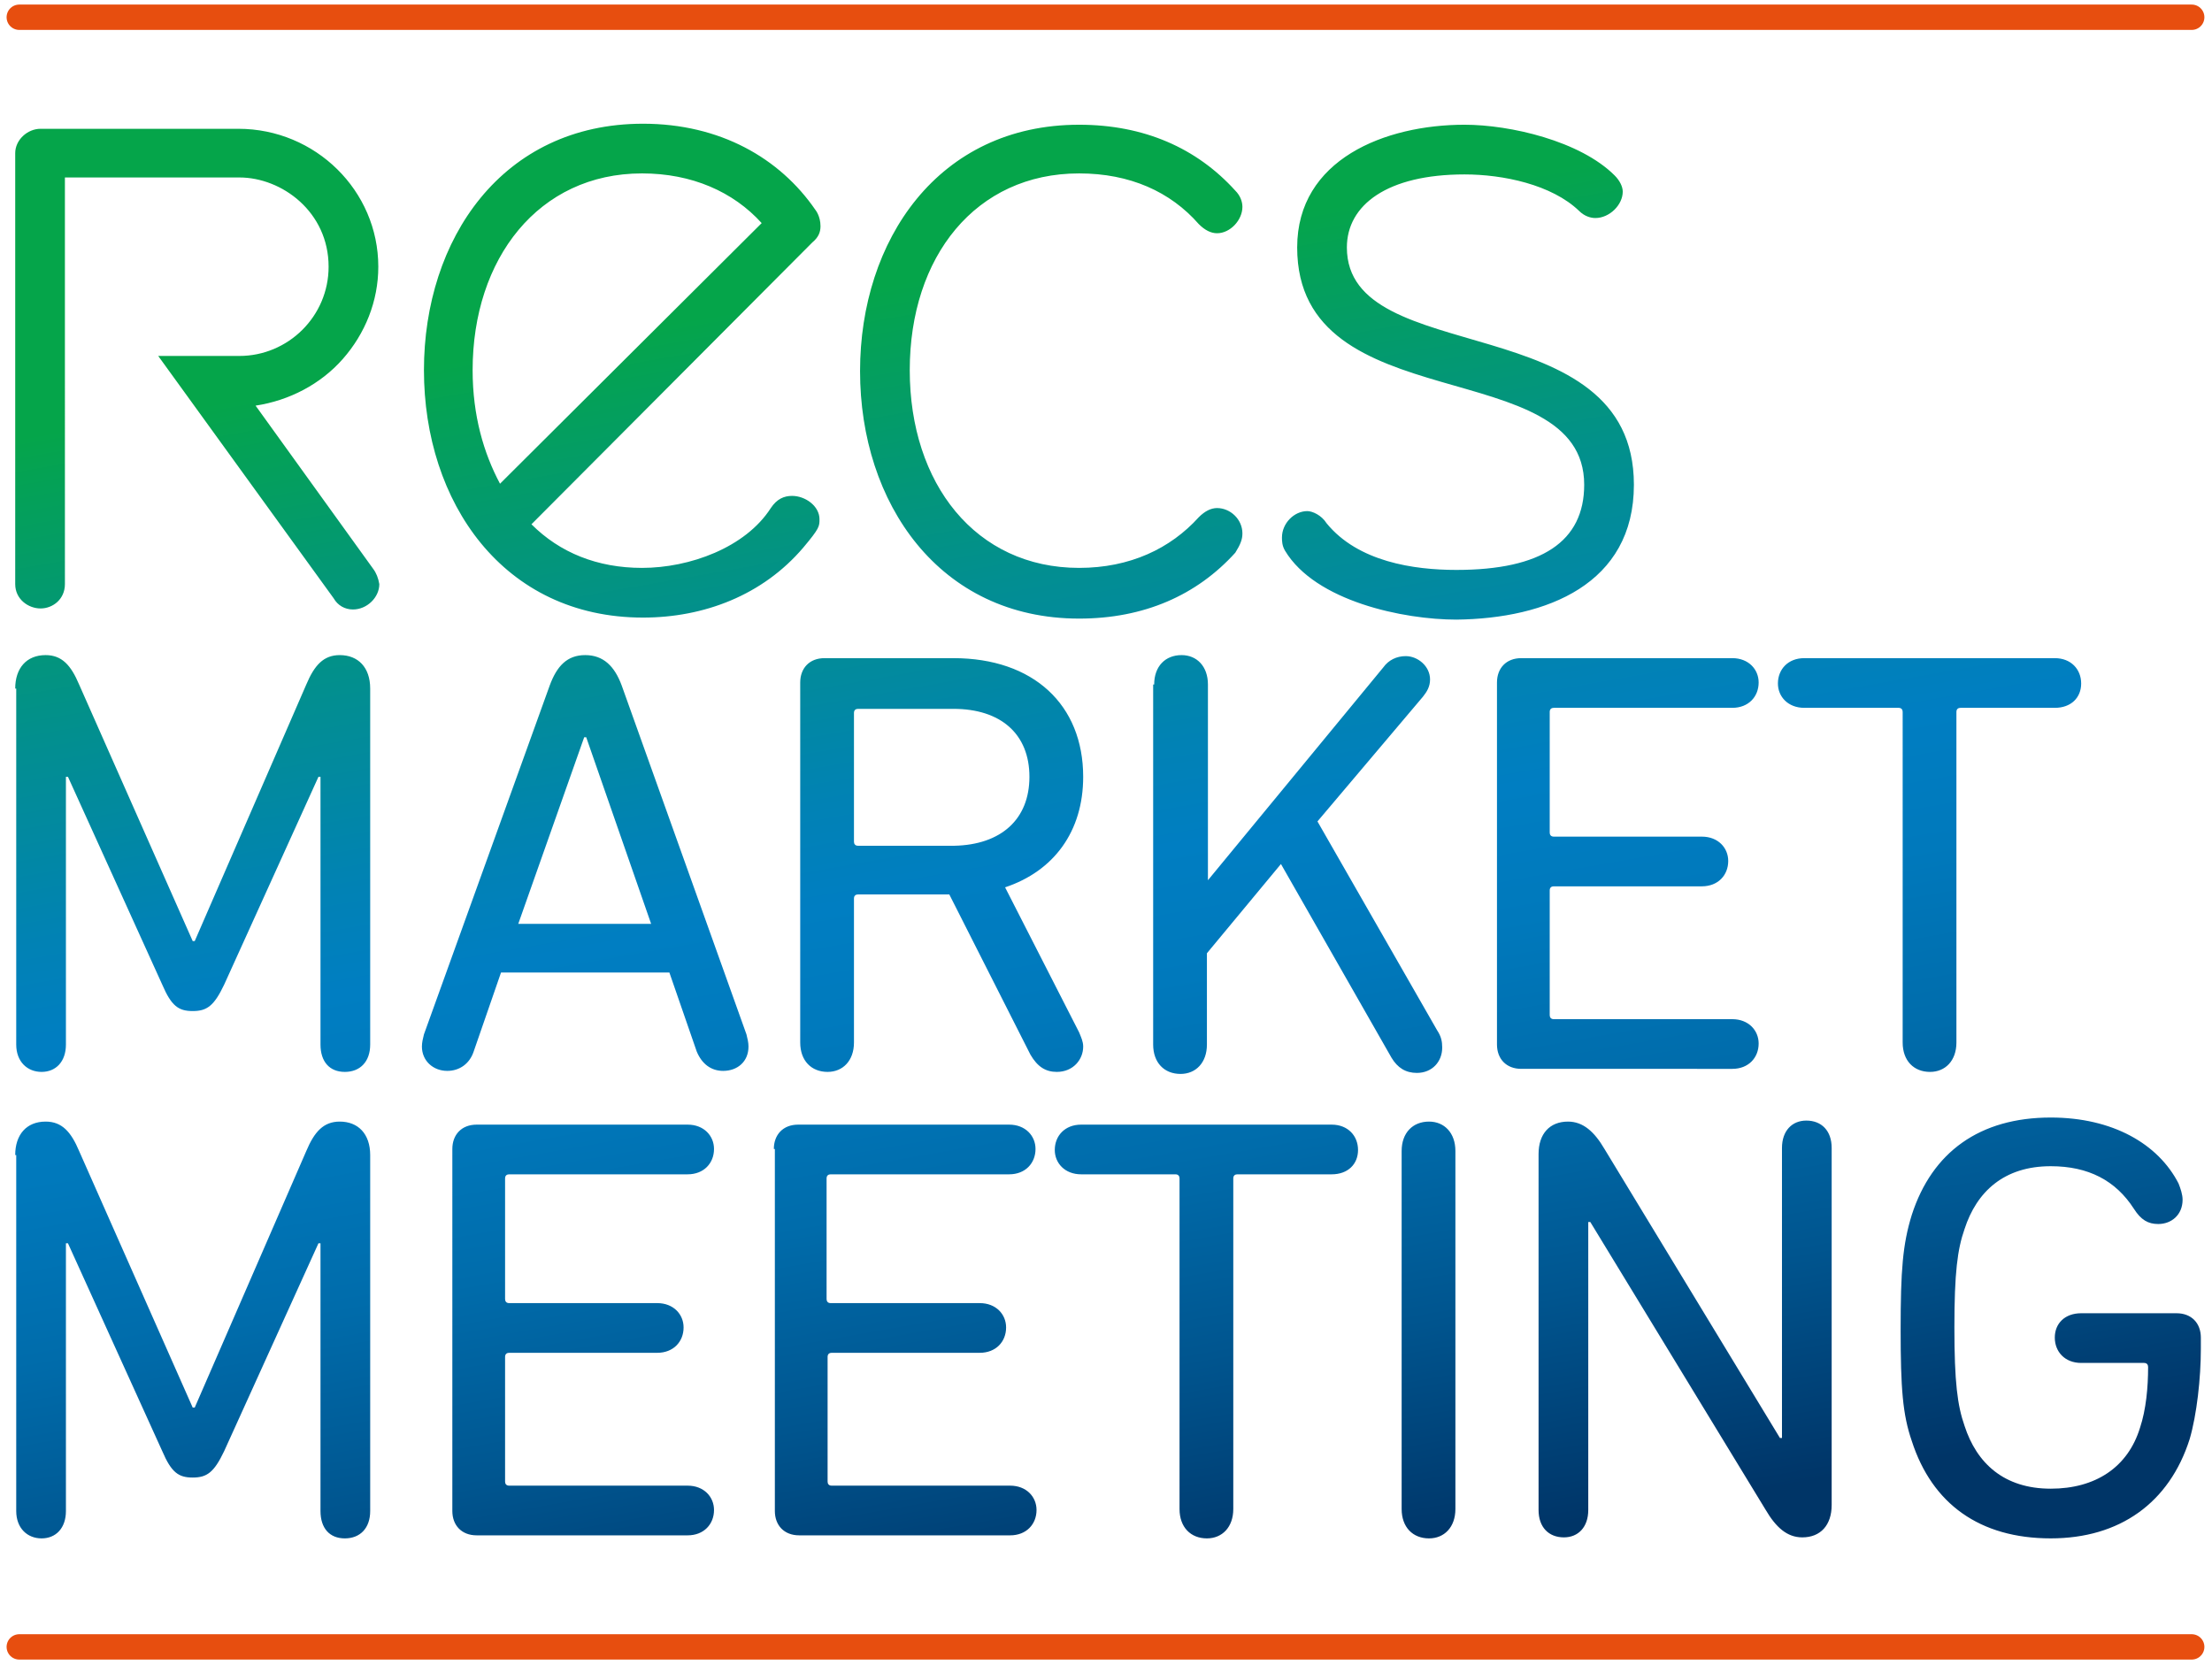
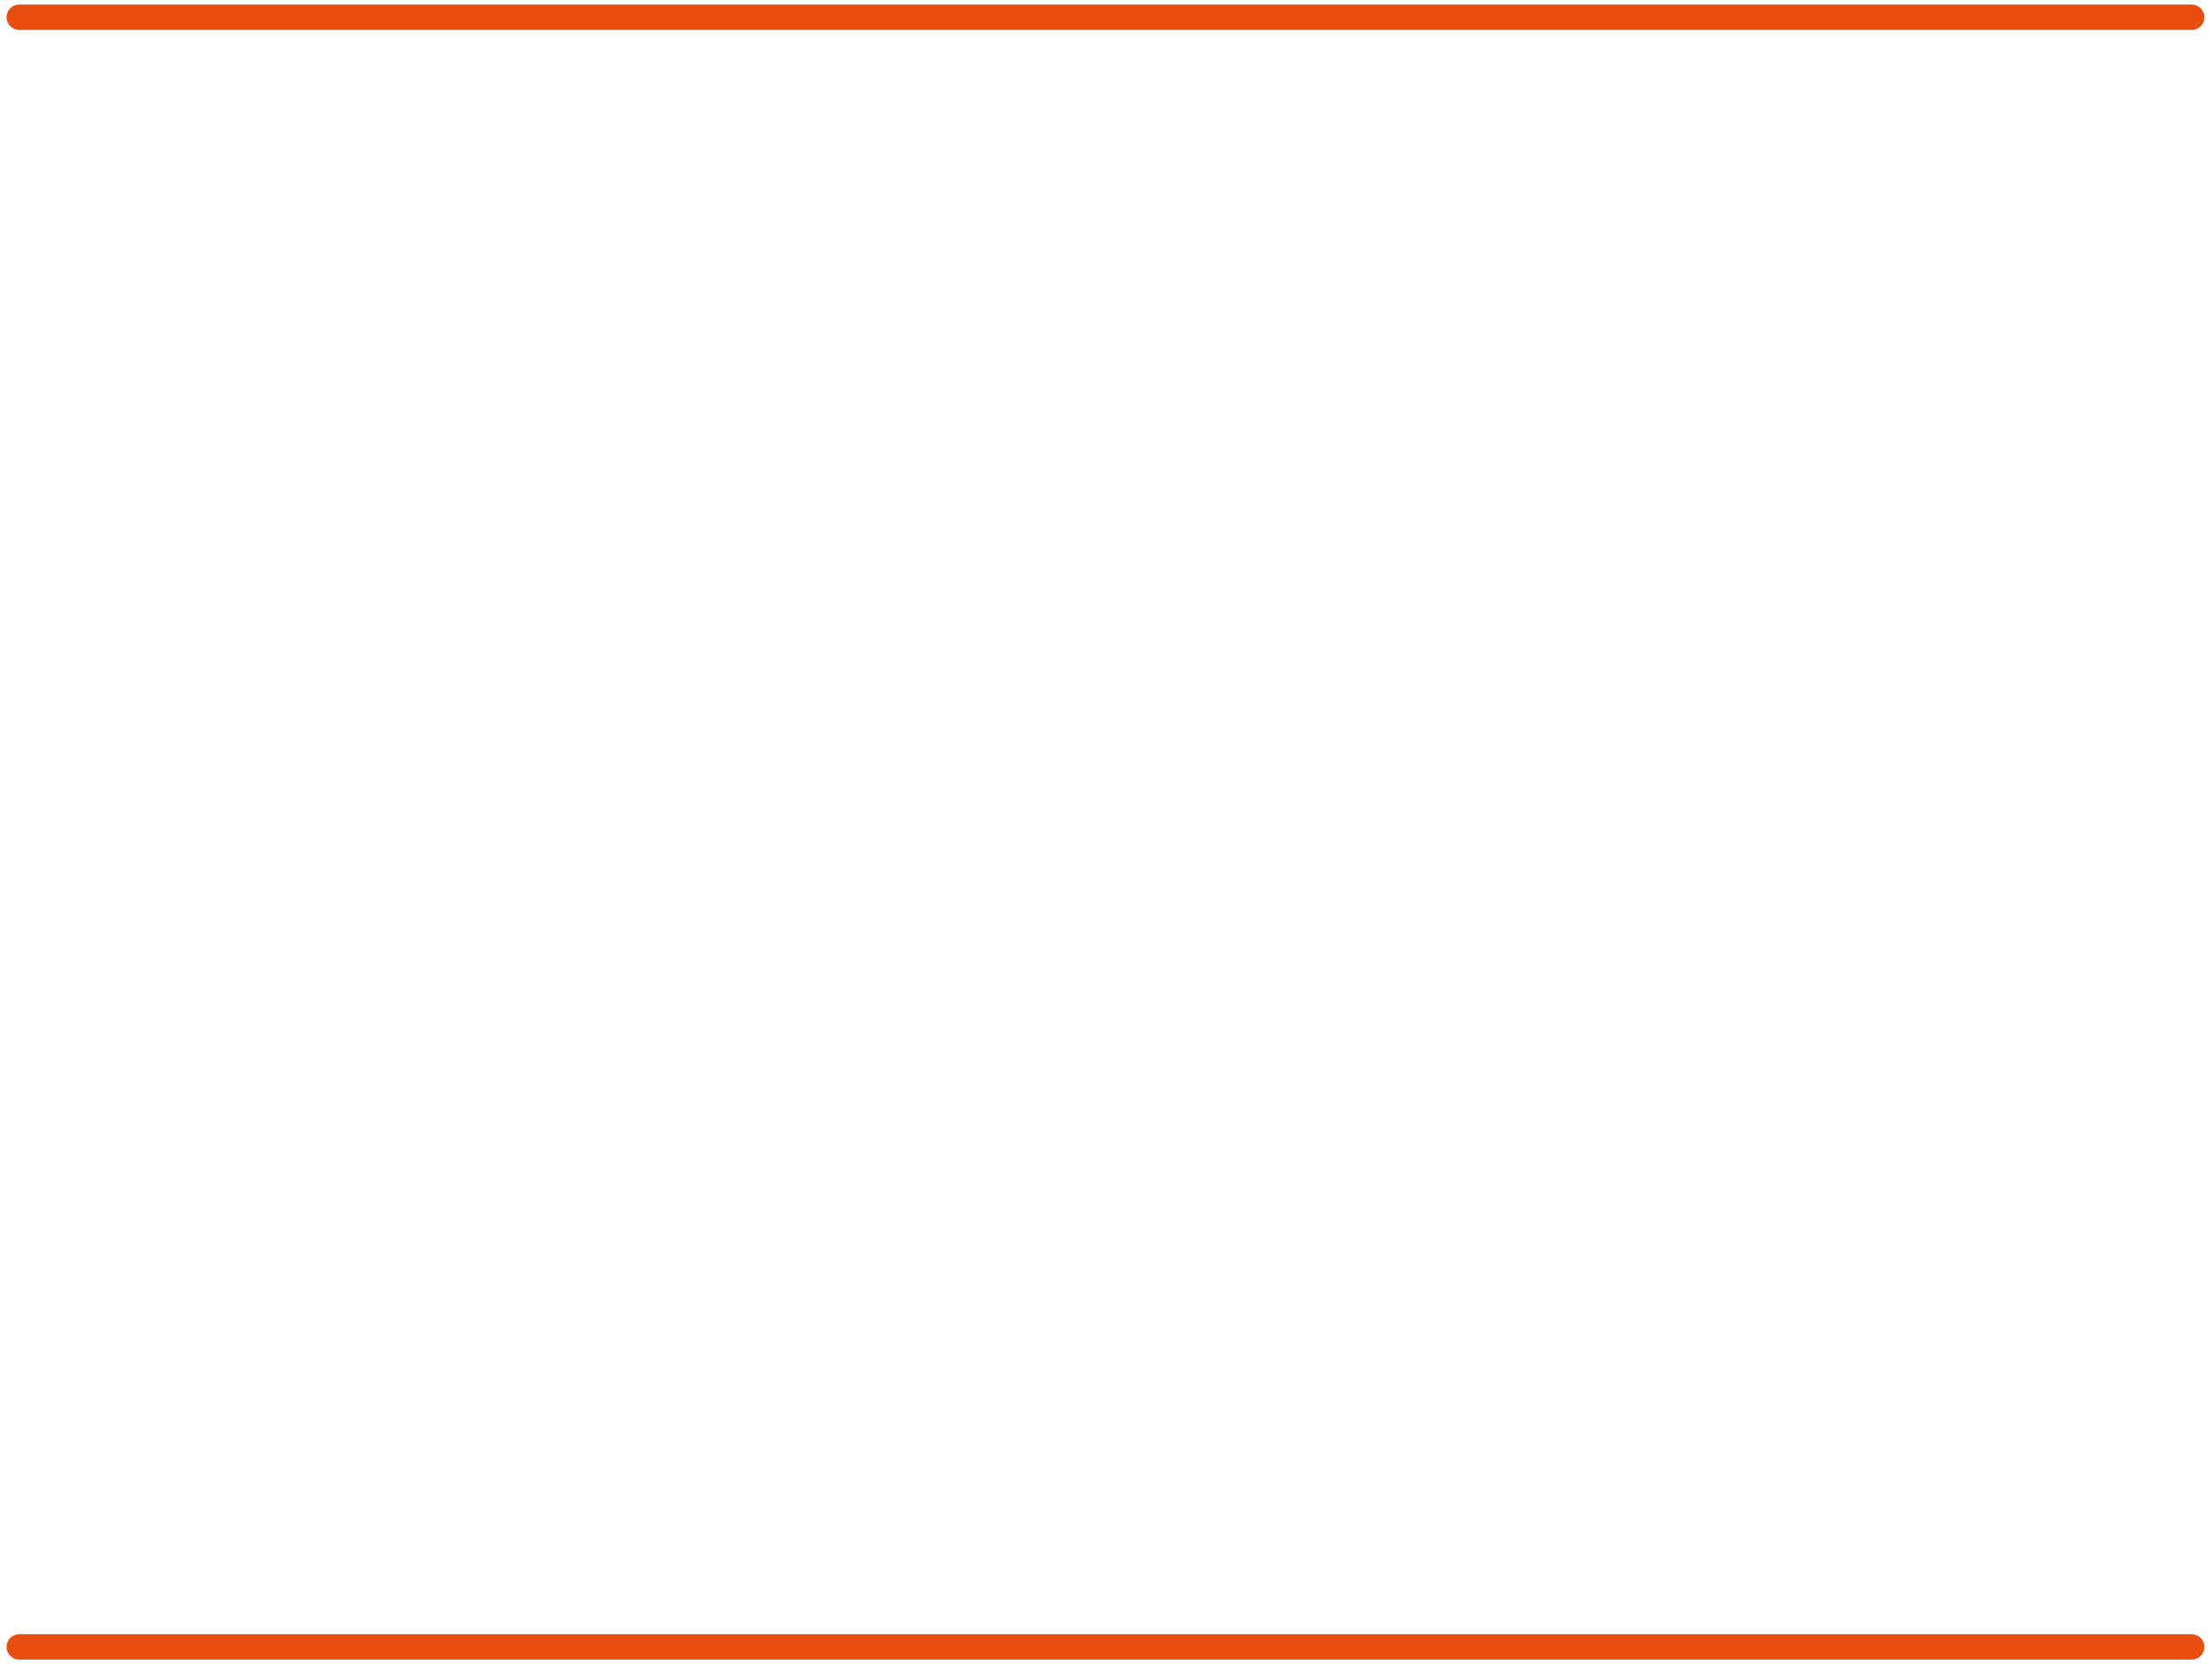
<svg xmlns="http://www.w3.org/2000/svg" version="1.1" id="no_year" x="0px" y="0px" viewBox="0 0 218.1 164.2" style="enable-background:new 0 0 218.1 164.2;" xml:space="preserve">
  <style type="text/css">
	.st0{fill:none;stroke:#E74E0F;stroke-width:2.5;stroke-linecap:round;}
	.st1{fill:url(#SVGID_1_);}
</style>
  <line class="st0" x1="1.9" y1="1.7" x2="216.1" y2="1.7" />
  <line class="st0" x1="1.9" y1="162.4" x2="216.1" y2="162.4" />
  <linearGradient id="SVGID_1_" gradientUnits="userSpaceOnUse" x1="114.372" y1="46.505" x2="84.506" y2="215.886" gradientTransform="matrix(1 0 0 -1 0 214.297)">
    <stop offset="5.937488e-02" style="stop-color:#003567" />
    <stop offset="6.487569e-02" style="stop-color:#003669" />
    <stop offset="0.19" style="stop-color:#00558F" />
    <stop offset="0.305" style="stop-color:#006CAB" />
    <stop offset="0.406" style="stop-color:#0079BC" />
    <stop offset="0.482" style="stop-color:#007EC2" />
    <stop offset="0.539" style="stop-color:#0182B5" />
    <stop offset="0.646" style="stop-color:#028E92" />
    <stop offset="0.789" style="stop-color:#04A05A" />
    <stop offset="0.827" style="stop-color:#05A54A" />
  </linearGradient>
-   <path class="st1" d="M1.5,67.9c0-2,1.1-3.3,3-3.3c1.6,0,2.5,1,3.3,2.9L19,92.8h0.2l11-25.3c0.8-1.9,1.7-2.9,3.3-2.9  c1.8,0,3,1.2,3,3.3V103c0,1.7-1,2.7-2.5,2.7s-2.4-1-2.4-2.7V76.6h-0.2l-9.3,20.5c-1,2.1-1.7,2.6-3.1,2.6s-2.1-0.5-3-2.6L6.7,76.6  H6.5V103c0,1.7-1,2.7-2.4,2.7s-2.5-1-2.5-2.7V67.9H1.5z M41.8,102l12.4-34.4c0.7-1.9,1.7-3,3.5-3s2.9,1.1,3.6,3L73.6,102  c0.1,0.4,0.2,0.8,0.2,1.2c0,1.5-1.1,2.4-2.5,2.4c-1.2,0-2.1-0.7-2.6-1.9L66,95.9H49.4l-2.7,7.8c-0.4,1.2-1.4,1.9-2.6,1.9  c-1.4,0-2.5-1-2.5-2.4C41.6,102.8,41.7,102.4,41.8,102z M64.2,91.1l-6.4-18.4h-0.2l-6.5,18.4H64.2z M78.9,102.8V67.3  c0-1.4,0.9-2.4,2.4-2.4H94c7.9,0,12.8,4.6,12.8,11.7c0,5.4-2.9,9.3-7.7,10.9l7.3,14.3c0.2,0.5,0.4,0.9,0.4,1.4c0,1.3-1,2.5-2.6,2.5  c-1.1,0-1.9-0.5-2.6-1.7l-8-15.8h-9c-0.2,0-0.4,0.1-0.4,0.4v14.2c0,1.8-1.1,2.9-2.6,2.9C80,105.7,78.9,104.6,78.9,102.8z   M101.5,76.6c0-4.2-2.8-6.7-7.5-6.7h-9.4c-0.2,0-0.4,0.1-0.4,0.4V83c0,0.2,0.1,0.4,0.4,0.4h9.5C98.7,83.3,101.5,80.8,101.5,76.6z   M113.8,67.5c0-1.8,1.1-2.9,2.7-2.9c1.5,0,2.6,1.1,2.6,2.9v19.3l17.3-21c0.5-0.7,1.3-1.1,2.2-1.1c1.2,0,2.4,1,2.4,2.3  c0,0.7-0.3,1.2-0.7,1.7L129.9,81l11.8,20.6c0.4,0.6,0.5,1.1,0.5,1.7c0,1.4-1,2.5-2.5,2.5c-1.1,0-1.9-0.5-2.5-1.5l-10.9-19.1L119,94  v9c0,1.8-1.1,2.9-2.6,2.9c-1.6,0-2.7-1.1-2.7-2.9V67.5H113.8z M147.6,67.3c0-1.4,0.9-2.4,2.4-2.4h20.8c1.6,0,2.6,1.1,2.6,2.4  c0,1.4-1,2.5-2.6,2.5h-17.6c-0.2,0-0.4,0.1-0.4,0.4v11.9c0,0.2,0.1,0.4,0.4,0.4h14.6c1.6,0,2.6,1.1,2.6,2.4c0,1.4-1,2.5-2.6,2.5  h-14.6c-0.2,0-0.4,0.1-0.4,0.4v12.3c0,0.2,0.1,0.4,0.4,0.4h17.6c1.6,0,2.6,1.1,2.6,2.4c0,1.4-1,2.5-2.6,2.5H150  c-1.5,0-2.4-1-2.4-2.4V67.3z M202.6,64.9c1.6,0,2.6,1.1,2.6,2.5s-1,2.4-2.6,2.4h-9.3c-0.2,0-0.4,0.1-0.4,0.4v32.6  c0,1.8-1.1,2.9-2.6,2.9c-1.6,0-2.7-1.1-2.7-2.9V70.2c0-0.2-0.1-0.4-0.4-0.4h-9.3c-1.6,0-2.6-1.1-2.6-2.4c0-1.4,1-2.5,2.6-2.5H202.6z   M1.5,113.9c0-2,1.1-3.3,3-3.3c1.6,0,2.5,1,3.3,2.9L19,138.8h0.2l11-25.3c0.8-1.9,1.7-2.9,3.3-2.9c1.8,0,3,1.2,3,3.3V149  c0,1.7-1,2.7-2.5,2.7s-2.4-1-2.4-2.7v-26.4h-0.2l-9.3,20.5c-1,2.1-1.7,2.6-3.1,2.6s-2.1-0.5-3-2.6l-9.3-20.5H6.5V149  c0,1.7-1,2.7-2.4,2.7s-2.5-1-2.5-2.7v-35.1H1.5z M44.6,113.3c0-1.4,0.9-2.4,2.4-2.4h20.8c1.6,0,2.6,1.1,2.6,2.4c0,1.4-1,2.5-2.6,2.5  H50.2c-0.2,0-0.4,0.1-0.4,0.4v11.9c0,0.2,0.1,0.4,0.4,0.4h14.6c1.6,0,2.6,1.1,2.6,2.4c0,1.4-1,2.5-2.6,2.5H50.2  c-0.2,0-0.4,0.1-0.4,0.4v12.3c0,0.2,0.1,0.4,0.4,0.4h17.6c1.6,0,2.6,1.1,2.6,2.4c0,1.4-1,2.5-2.6,2.5H47c-1.5,0-2.4-1-2.4-2.4V113.3  z M76.3,113.3c0-1.4,0.9-2.4,2.4-2.4h20.8c1.6,0,2.6,1.1,2.6,2.4c0,1.4-1,2.5-2.6,2.5H81.9c-0.2,0-0.4,0.1-0.4,0.4v11.9  c0,0.2,0.1,0.4,0.4,0.4h14.7c1.6,0,2.6,1.1,2.6,2.4c0,1.4-1,2.5-2.6,2.5H82c-0.2,0-0.4,0.1-0.4,0.4v12.3c0,0.2,0.1,0.4,0.4,0.4h17.6  c1.6,0,2.6,1.1,2.6,2.4c0,1.4-1,2.5-2.6,2.5H78.8c-1.5,0-2.4-1-2.4-2.4v-35.7H76.3z M131.3,110.9c1.6,0,2.6,1.1,2.6,2.5  s-1,2.4-2.6,2.4H122c-0.2,0-0.4,0.1-0.4,0.4v32.6c0,1.8-1.1,2.9-2.6,2.9c-1.6,0-2.7-1.1-2.7-2.9v-32.6c0-0.2-0.1-0.4-0.4-0.4h-9.3  c-1.6,0-2.6-1.1-2.6-2.4c0-1.4,1-2.5,2.6-2.5H131.3z M138.2,113.5c0-1.8,1.1-2.9,2.7-2.9c1.5,0,2.6,1.1,2.6,2.9v35.3  c0,1.8-1.1,2.9-2.6,2.9c-1.6,0-2.7-1.1-2.7-2.9V113.5z M151.7,113.8c0-2,1.1-3.2,2.9-3.2c1.5,0,2.6,1,3.6,2.7l17.3,28.5h0.2v-28.6  c0-1.7,1-2.7,2.4-2.7c1.5,0,2.5,1,2.5,2.7v35.2c0,2-1.1,3.2-2.9,3.2c-1.5,0-2.6-1-3.6-2.7l-17.3-28.4h-0.2v28.4c0,1.7-1,2.7-2.4,2.7  c-1.5,0-2.5-1-2.5-2.7V113.8z M187.4,131.1c0-5.8,0.2-8.4,1.1-11.3c2-6.2,6.7-9.6,13.7-9.6c6.1,0,10.6,2.6,12.6,6.5  c0.2,0.5,0.4,1.1,0.4,1.6c0,1.5-1.1,2.4-2.4,2.4c-1,0-1.7-0.4-2.4-1.5c-1.8-2.8-4.5-4.2-8.2-4.2c-4.6,0-7.3,2.5-8.5,6.2  c-0.7,2-1,4.3-1,9.7s0.3,7.7,1,9.7c1.2,3.7,3.9,6.2,8.5,6.2c4.4,0,7.6-2.1,8.8-6c0.6-1.8,0.8-4,0.8-6c0-0.2-0.1-0.4-0.4-0.4h-6.2  c-1.6,0-2.6-1.1-2.6-2.5s1-2.4,2.6-2.4h9.4c1.5,0,2.4,1,2.4,2.4v1.1c0,2.9-0.4,6.5-1.1,8.9c-2,6.3-6.9,9.8-13.7,9.8  c-7,0-11.7-3.4-13.7-9.6C187.6,139.5,187.4,136.9,187.4,131.1z M80.9,22.3c0-1-0.5-1.6-0.5-1.6c-3.5-5.1-9.4-8.5-17-8.5  c-13.9,0-21.6,11.4-21.6,24.3c0,13,7.8,24.4,21.6,24.4c6,0,11.8-2.2,15.8-6.9c1.6-1.9,1.6-2.1,1.6-2.8c0-1.3-1.4-2.3-2.7-2.3  c-0.8,0-1.5,0.3-2.1,1.2C73.5,54,68,56,63.3,56c-4.4,0-8.1-1.5-10.9-4.3l27.7-27.8C80.7,23.4,80.9,22.9,80.9,22.3L80.9,22.3  L80.9,22.3z M75.1,22L49.3,47.7c-1.6-3-2.7-6.7-2.7-11.2c0-11,6.5-19.4,16.7-19.4C68.2,17.1,72.3,18.9,75.1,22L75.1,22L75.1,22z   M122.5,52.6c0-1.4-1.2-2.5-2.5-2.5c-0.6,0-1.2,0.3-1.8,0.9c-2.8,3.1-6.8,5-11.8,5c-10.2,0-16.7-8.3-16.7-19.5s6.5-19.4,16.7-19.4  c5,0,9,1.8,11.8,5c0.6,0.6,1.2,0.9,1.8,0.9c1.3,0,2.5-1.3,2.5-2.6c0-0.5-0.2-1.1-0.7-1.6c-3.8-4.2-9-6.5-15.4-6.5  c-13.9,0-21.6,11.4-21.6,24.3c0,13,7.8,24.4,21.6,24.4c6.4,0,11.6-2.3,15.4-6.5C122.3,53.7,122.5,53.2,122.5,52.6L122.5,52.6  L122.5,52.6z M161.1,47.8c0-17.7-28.3-11.3-28.3-23.4c0-4.2,4-7.2,11.6-7.2c3.8,0,8.6,1,11.3,3.6c0.5,0.5,1.1,0.7,1.6,0.7  c1.4,0,2.7-1.3,2.7-2.6c0-0.5-0.3-1.1-0.8-1.6c-3.4-3.4-10.3-5-14.8-5c-7.8,0-16.5,3.4-16.5,12.1c0,17.2,28.3,10.3,28.3,23.4  c0,5.6-4.2,8.4-12.6,8.4c-4.2,0-9.7-0.8-12.8-4.6c-0.5-0.8-1.4-1.2-1.9-1.2c-1.3,0-2.5,1.2-2.5,2.6c0,0.3,0,0.8,0.3,1.3  c3,5,11.7,6.8,16.9,6.8C152.5,61,161.1,57.6,161.1,47.8L161.1,47.8L161.1,47.8z M36.8,56.1L25.2,40l0,0c3.3-0.5,6.4-2.1,8.6-4.6  s3.5-5.7,3.5-9.1c0-7.5-6.2-13.6-13.8-13.6H4c-1.3,0-2.5,1.1-2.5,2.4v42.5C1.5,59.1,2.8,60,4,60s2.4-0.9,2.4-2.4V17.5h17.2  c4.2,0,8.8,3.4,8.8,8.8c0,4.9-4,8.8-8.8,8.8h-8L32.9,59c0.4,0.7,1.1,1.1,1.9,1.1c1.4,0,2.6-1.2,2.6-2.5C37.3,57,37.1,56.5,36.8,56.1  L36.8,56.1z" />
</svg>